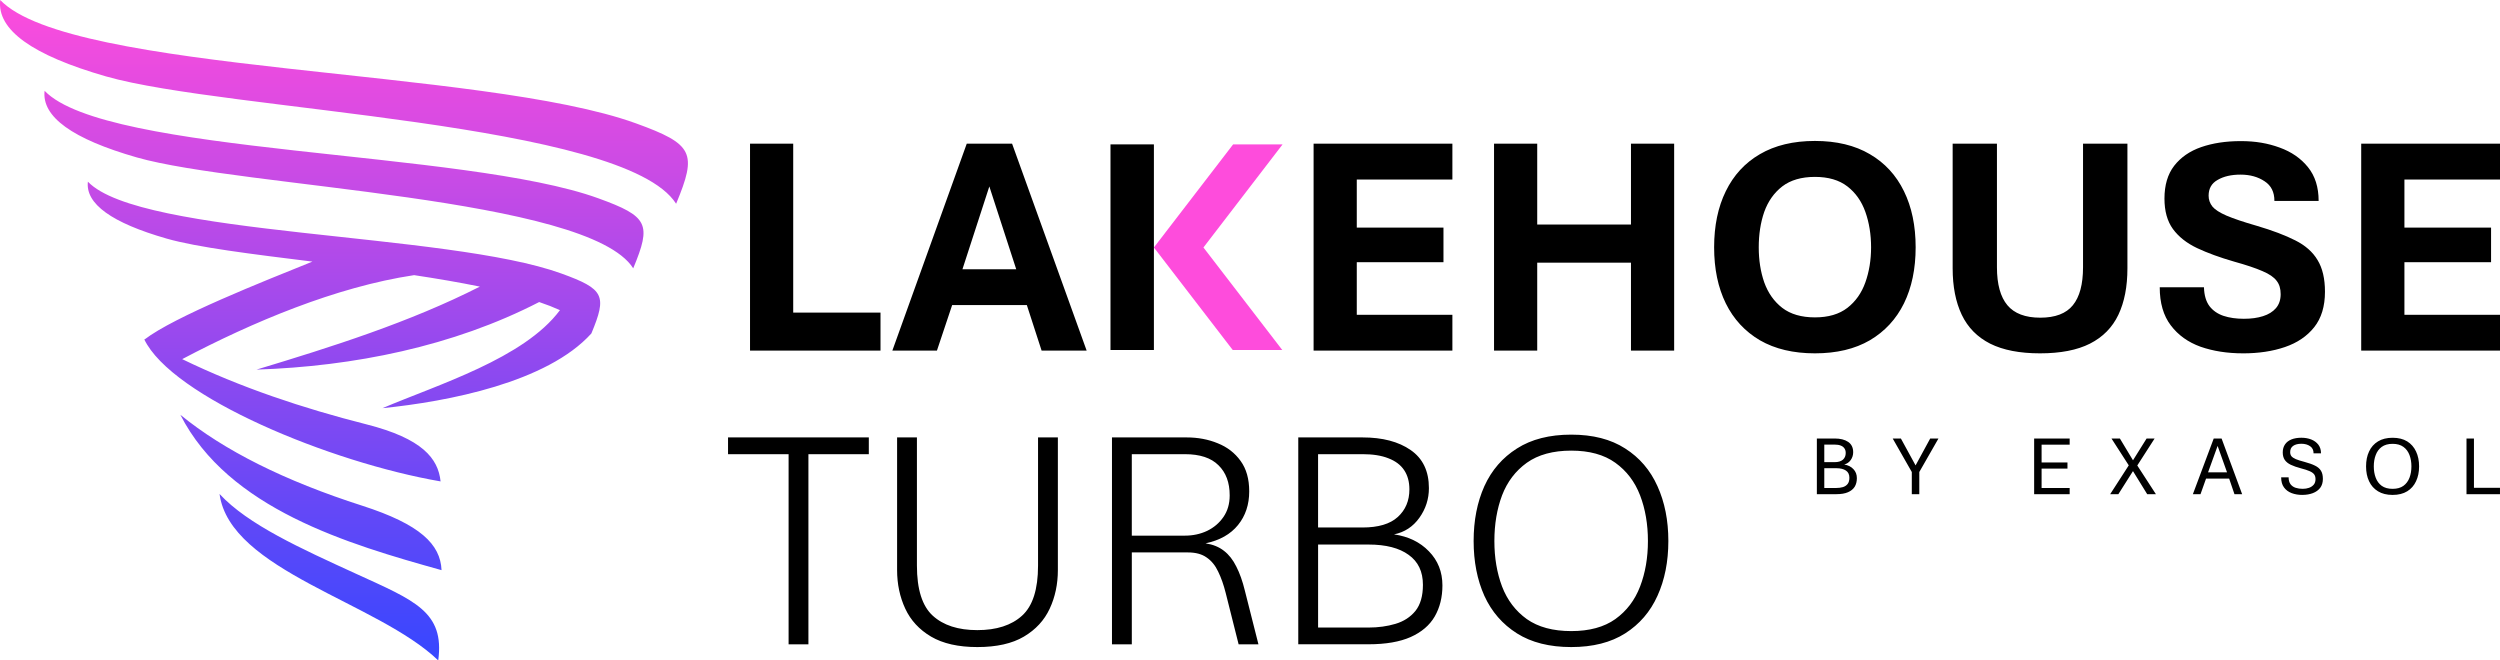
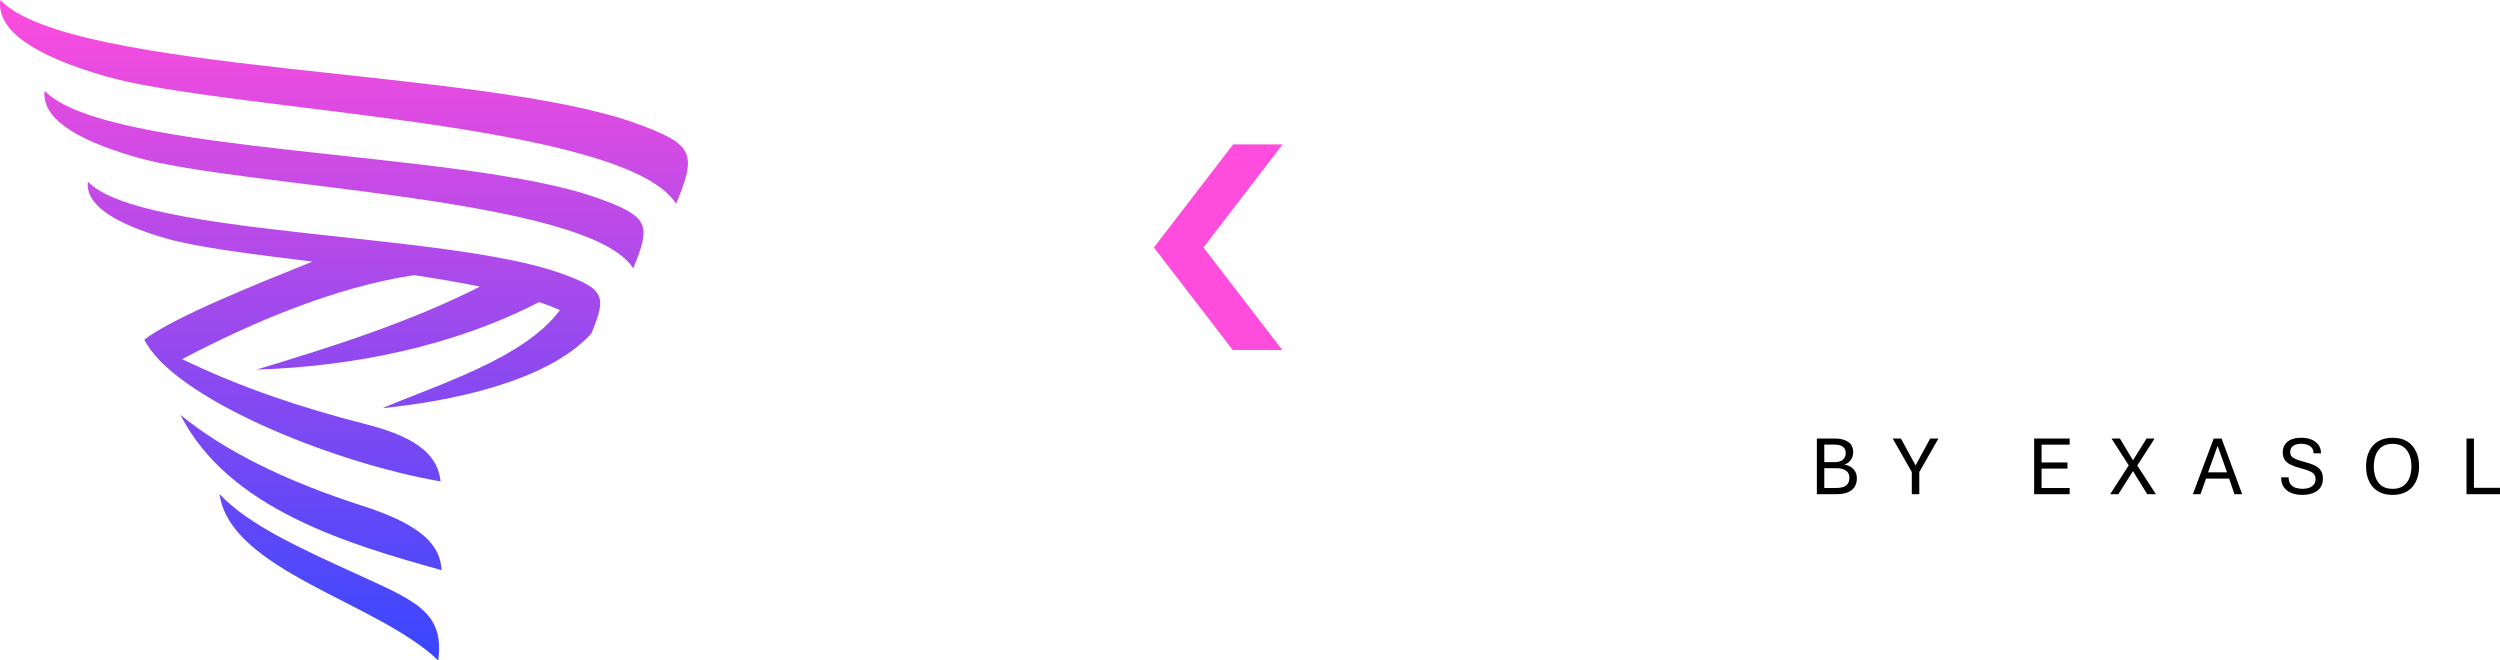
<svg xmlns="http://www.w3.org/2000/svg" id="Layer_2" data-name="Layer 2" viewBox="0 0 1533.58 405.12">
  <defs>
    <style> .cls-1 { fill: #fe4cdc; } .cls-2 { fill: url(#linear-gradient); fill-rule: evenodd; } </style>
    <linearGradient id="linear-gradient" x1="-193.08" y1="742.73" x2="-192.08" y2="742.73" gradientTransform="translate(-300683.22 78219.43) rotate(90) scale(405.12 -405.12)" gradientUnits="userSpaceOnUse">
      <stop offset="0" stop-color="#fe4cdc" />
      <stop offset="1" stop-color="#3647ff" />
    </linearGradient>
  </defs>
  <g id="Layer_1-2" data-name="Layer 1">
    <g>
      <path class="cls-2" d="M191.67,160.48c-37.01-4.59-70.58-8.72-89.34-14.09-33.85-9.7-49.97-21.36-48.42-34.95,32.17,33.68,220.34,30.9,290.49,56.35,26.31,9.54,28.04,13.5,18.37,36.75-27.09,30.04-87.91,41.78-128.14,45.84,33.93-14.45,86.88-30.53,108.86-60.12,0,0,.01,0,.01,0-3.84-1.75-8.11-3.41-12.75-4.98-52.83,27.25-113.97,39.48-173.39,41.45,46.2-13.96,94-29.06,137.01-50.91-12.65-2.61-26.3-4.92-40.34-7.04-48.06,7.23-99.23,28.85-142.27,51.52,35.77,17.39,74.11,30.13,112.92,39.98,34.42,8.71,44.12,20.95,45.59,35.03-67.4-11.58-164.89-51.77-181.83-87.25.09.05.18.1.27.15,18.31-14.04,72.8-35.57,102.95-47.74h0ZM414.75,124.99c-31.76-50.18-275.92-56.97-349.63-78.09C19.7,33.88-1.98,18.25.14,0c43.17,45.22,295.77,41.5,389.98,75.67,35.28,12.77,37.61,18.13,24.64,49.31h0ZM388.44,164.6c-27.63-43.71-240.27-49.64-304.48-68.02-39.58-11.34-58.44-24.97-56.6-40.88,37.61,39.41,257.59,36.18,339.64,65.93,30.73,11.13,32.74,15.8,21.44,42.97ZM270.86,349.75c-57.46-16.04-130.8-37.57-160.22-95.31,26.77,21.89,63.93,40.51,111.56,55.78,35.61,11.46,47.97,23.66,48.66,39.53h0ZM268.82,405.12c-37.16-35.77-127.73-54.97-134.15-102.11,17.44,18.87,50.05,33.52,83.9,49.03,35.77,16.37,54.27,23.21,50.26,53.08h0Z" />
-       <path d="M460.09,215.06v-126.91h26.49v103.62h53.55v23.29h-80.04ZM547.4,215.06l45.63-126.91h27.82l45.73,126.91h-27.63l-9.05-27.91h-45.82l-9.33,27.91h-27.34ZM590.39,165.18h33l-16.5-50.82-16.5,50.82ZM805.8,215.06v-126.91h85.14v21.97h-58.65v29.51h53.18v21.22h-53.18v32.25h58.65v21.97h-85.14ZM916.49,215.06v-126.91h26.49v49.59h57.51v-49.59h26.49v126.91h-26.49v-53.93h-57.51v53.93h-26.49ZM1113.34,216.75c-13.24,0-24.5-2.67-33.75-8.01-9.18-5.41-16.15-12.95-20.93-22.63-4.78-9.74-7.16-21.21-7.16-34.41s2.38-24.67,7.16-34.41c4.78-9.8,11.75-17.38,20.93-22.72,9.25-5.41,20.51-8.11,33.75-8.11s24.5,2.7,33.68,8.11c9.18,5.34,16.15,12.92,20.93,22.72,4.78,9.74,7.17,21.22,7.17,34.41s-2.39,24.67-7.17,34.41c-4.78,9.68-11.75,17.22-20.93,22.63-9.18,5.34-20.41,8.01-33.68,8.01ZM1113.34,194.69c8.25,0,14.86-1.95,19.92-5.85,5.02-3.9,8.7-9.11,11.02-15.65,2.32-6.53,3.5-13.7,3.5-21.5s-1.18-15.15-3.5-21.68c-2.32-6.54-5.99-11.75-11.02-15.65-5.06-3.9-11.68-5.85-19.92-5.85s-14.97,1.95-20.06,5.85c-5.02,3.9-8.7,9.11-11.05,15.65-2.25,6.53-3.36,13.77-3.36,21.68s1.11,14.96,3.36,21.5c2.36,6.54,6.03,11.75,11.05,15.65,5.09,3.9,11.78,5.85,20.06,5.85ZM1251.39,216.75c-12.44,0-22.63-1.98-30.56-5.94-7.9-4.02-13.72-9.93-17.43-17.72-3.71-7.8-5.58-17.29-5.58-28.48v-76.47h27.17v75.81c0,10.43,2.15,18.19,6.41,23.29,4.26,5.09,11.02,7.64,20.17,7.64s15.9-2.55,19.99-7.64c4.16-5.09,6.24-12.86,6.24-23.29v-75.81h27.23v76.47c0,11.19-1.84,20.68-5.54,28.48-3.71,7.79-9.53,13.7-17.46,17.72-7.83,3.96-18.05,5.94-30.63,5.94h0ZM1375.92,216.75c-9.6,0-18.26-1.35-26.02-4.05-7.66-2.77-13.76-7.13-18.26-13.1-4.54-5.97-6.79-13.77-6.79-23.38h27.13c.14,4.9,1.28,8.77,3.4,11.6,2.15,2.77,5.02,4.74,8.59,5.94,3.64,1.2,7.8,1.79,12.44,1.79s8.39-.53,11.78-1.6c3.4-1.07,6.03-2.71,7.93-4.9,1.94-2.26,2.91-5.12,2.91-8.58s-.8-6.06-2.46-8.2c-1.63-2.2-4.5-4.18-8.66-5.94-4.16-1.82-9.94-3.77-17.43-5.85-8.73-2.52-16.32-5.28-22.73-8.3-6.34-3.01-11.3-6.91-14.8-11.69-3.47-4.77-5.2-11-5.2-18.67,0-8.24,1.98-14.93,5.93-20.08,4.05-5.22,9.56-9.05,16.6-11.5,7.07-2.45,15.14-3.68,24.26-3.68s16.6,1.32,23.84,3.96c7.31,2.64,13.1,6.66,17.43,12.07,4.37,5.41,6.51,12.29,6.51,20.65h-27.13c.03-5.41-1.98-9.43-6.06-12.07-4.05-2.7-8.97-4.05-14.69-4.05s-10.33,1.07-14.03,3.21c-3.74,2.08-5.58,5.31-5.58,9.71,0,2.51.8,4.74,2.36,6.69,1.56,1.88,4.47,3.74,8.66,5.56,4.3,1.82,10.43,3.9,18.5,6.22,9.6,2.83,17.5,5.81,23.67,8.96,6.13,3.08,10.71,7.1,13.65,12.07,3.01,4.9,4.54,11.38,4.54,19.42,0,8.99-2.22,16.25-6.62,21.78-4.4,5.53-10.4,9.58-17.98,12.16-7.55,2.58-16.11,3.86-25.68,3.86h0ZM1448.44,215.06v-126.91h85.14v21.97h-58.63v29.51h53.15v21.22h-53.15v32.25h58.63v21.97h-85.14ZM483.75,395.24v-116.63h-37.15v-10.28h86.36v10.28h-37.05v116.63h-12.16ZM599.53,396.93c-11.63,0-21.09-2.13-28.38-6.41-7.23-4.27-12.51-9.99-15.84-17.16-3.33-7.17-5-15.06-5-23.67v-81.37h12.16v78.63c0,14.58,3.24,24.83,9.71,30.73,6.47,5.91,15.59,8.86,27.34,8.86s20.96-2.95,27.44-8.86c6.54-5.91,9.81-16.15,9.81-30.73v-78.63h12.16v81.37c0,8.61-1.66,16.5-5,23.67-3.33,7.17-8.61,12.89-15.84,17.16-7.23,4.28-16.75,6.41-28.57,6.41ZM682.12,395.24v-126.91h45.82c6.91,0,13.26,1.2,19.04,3.58,5.85,2.33,10.53,5.94,14.05,10.85,3.52,4.84,5.28,11.06,5.28,18.67,0,8.11-2.29,14.99-6.88,20.65-4.59,5.66-11.22,9.4-19.9,11.22,4.53.69,8.3,2.23,11.32,4.62,3.01,2.32,5.53,5.53,7.54,9.62,2.08,4.02,3.84,8.99,5.28,14.9l8.3,32.81h-12.16l-7.92-31.49c-1.26-5.03-2.8-9.4-4.62-13.1-1.76-3.77-4.12-6.66-7.07-8.67-2.89-2.08-6.73-3.11-11.5-3.11h-34.41v56.38h-12.16ZM694.28,328.58h32.62c4.9,0,9.43-.97,13.58-2.92,4.15-2.01,7.48-4.84,9.99-8.49,2.58-3.71,3.86-8.14,3.86-13.29,0-7.86-2.29-14.02-6.88-18.48-4.53-4.53-11.38-6.79-20.55-6.79h-32.62v49.97ZM796.4,395.24v-126.91h39.41c12.26,0,22.09,2.58,29.51,7.73,7.48,5.15,11.22,12.95,11.22,23.38,0,6.66-1.95,12.73-5.85,18.19-3.9,5.47-9.08,8.86-15.56,10.18,8.8,1.26,15.94,4.72,21.4,10.37,5.53,5.66,8.3,12.64,8.3,20.93,0,7.23-1.57,13.58-4.72,19.05-3.14,5.41-8.08,9.62-14.8,12.63-6.66,2.95-15.27,4.43-25.84,4.43h-43.09ZM808.56,384.96h30.93c5.97,0,11.47-.76,16.5-2.26,5.09-1.51,9.18-4.15,12.26-7.92,3.08-3.84,4.62-9.18,4.62-16.03,0-8.11-2.92-14.24-8.77-18.39-5.78-4.21-13.98-6.32-24.61-6.32h-30.93v50.91ZM808.56,323.58h27.25c9.68,0,16.88-2.14,21.59-6.41,4.78-4.33,7.17-9.99,7.17-16.97,0-4.65-1.07-8.58-3.21-11.79-2.14-3.21-5.34-5.62-9.62-7.26-4.21-1.7-9.52-2.55-15.94-2.55h-27.25v44.98ZM963.84,396.93c-13.33,0-24.42-2.8-33.28-8.39-8.86-5.6-15.53-13.26-19.99-23.01-4.4-9.81-6.6-21.03-6.6-33.66s2.2-23.85,6.6-33.66c4.46-9.81,11.13-17.51,19.99-23.1,8.86-5.66,19.95-8.49,33.28-8.49s24.29,2.83,33.09,8.49c8.8,5.59,15.4,13.29,19.8,23.1,4.46,9.81,6.69,21.03,6.69,33.66s-2.23,23.85-6.69,33.66c-4.4,9.74-11,17.41-19.8,23.01-8.8,5.59-19.83,8.39-33.09,8.39ZM963.84,387.13c11.13,0,20.15-2.45,27.06-7.36,6.92-4.97,11.98-11.63,15.18-19.99,3.21-8.36,4.81-17.66,4.81-27.91s-1.6-19.64-4.81-28c-3.21-8.36-8.26-15.02-15.18-19.99-6.91-4.97-15.93-7.45-27.06-7.45s-20.27,2.48-27.25,7.45c-6.91,4.97-11.98,11.63-15.18,19.99-3.14,8.36-4.71,17.69-4.71,28s1.57,19.55,4.71,27.91c3.21,8.36,8.27,15.02,15.18,19.99,6.98,4.9,16.06,7.36,27.25,7.36Z" />
      <path class="cls-1" d="M786.78,88.57l-48.55,63.24,48.35,62.88h-30.39l-48.35-62.88,48.6-63.24h30.34Z" />
      <path d="M1114.52,303.15v-34.16h10.95c3.43,0,6.2.69,8.25,2.08,2.04,1.39,3.08,3.5,3.08,6.34,0,1.79-.52,3.39-1.52,4.8-1,1.4-2.32,2.31-3.98,2.74,2.36.39,4.26,1.33,5.65,2.84,1.42,1.49,2.11,3.33,2.11,5.53,0,2.06-.45,3.83-1.35,5.3-.94,1.46-2.32,2.57-4.16,3.35-1.84.78-4.16,1.17-6.96,1.17h-12.06ZM1119.09,299.34h7.42c1.42,0,2.74-.18,3.98-.53,1.21-.37,2.18-1.02,2.91-1.93.73-.93,1.07-2.21,1.07-3.83,0-1.96-.69-3.43-2.11-4.39-1.42-.96-3.4-1.45-5.86-1.45h-7.42v12.13ZM1119.09,283.5h6.38c2.18,0,3.85-.5,5.02-1.5,1.14-1.02,1.73-2.38,1.73-4.09,0-1.15-.24-2.11-.8-2.87-.52-.78-1.28-1.35-2.29-1.73-1-.39-2.22-.58-3.67-.58h-6.38v10.76ZM1172.76,303.15v-13.6l-11.71-20.55h5.02l9.01,16.49,8.97-16.49h5.06l-11.75,20.55v13.6h-4.61ZM1247.81,303.15v-34.16h21.79v3.8h-17.22v10.89h15.87v3.76h-15.87v11.9h17.22v3.81h-21.79ZM1294.45,303.15l11.4-17.69-10.6-16.47h5.16l8.04,13.37,8.35-13.37h4.92l-10.64,16.55,11.43,17.61h-5.34l-8.73-14.16-8.97,14.16h-5.02,0ZM1345.18,303.15l12.79-34.16h4.82l12.61,34.16h-4.71l-3.26-9.57h-14.17l-3.4,9.57h-4.68ZM1354.5,289.75h11.64l-5.79-16.22-5.86,16.22ZM1412.37,303.6c-2.46,0-4.64-.37-6.62-1.12-1.94-.74-3.53-1.91-4.68-3.5-1.18-1.59-1.73-3.66-1.73-6.19h4.57c0,1.81.42,3.23,1.18,4.26.8,1.03,1.84,1.76,3.15,2.18,1.32.42,2.74.63,4.3.63,1.42,0,2.74-.21,3.92-.63,1.21-.44,2.15-1.09,2.88-1.95.73-.88,1.07-2.01,1.07-3.37,0-1.19-.28-2.16-.83-2.92-.59-.76-1.49-1.42-2.81-1.98-1.28-.58-3.01-1.14-5.2-1.7-2.56-.68-4.68-1.41-6.34-2.21-1.66-.81-2.91-1.82-3.71-3.02-.8-1.2-1.21-2.72-1.21-4.57,0-1.95.48-3.58,1.39-4.9.9-1.34,2.22-2.35,3.92-3.05,1.73-.69,3.74-1.04,6.1-1.04,2.22,0,4.23.35,6.06,1.06,1.8.71,3.26,1.78,4.37,3.2,1.07,1.42,1.63,3.19,1.63,5.3h-4.57c.03-1.93-.69-3.39-2.11-4.37-1.46-1-3.22-1.5-5.34-1.5s-3.88.44-5.09,1.32c-1.21.86-1.8,2.13-1.8,3.81,0,1,.24,1.83.76,2.51.55.66,1.46,1.26,2.7,1.8,1.28.54,3.08,1.11,5.37,1.7,2.63.71,4.78,1.47,6.41,2.29,1.66.81,2.88,1.85,3.64,3.12.8,1.27,1.18,2.94,1.18,5,0,2.2-.55,4.03-1.63,5.48-1.11,1.44-2.6,2.52-4.5,3.25-1.91.73-4.05,1.09-6.41,1.09h0ZM1467.7,303.6c-3.57,0-6.55-.74-8.97-2.23-2.43-1.49-4.26-3.54-5.47-6.16-1.25-2.62-1.84-5.66-1.84-9.11s.59-6.5,1.84-9.14c1.21-2.64,3.05-4.7,5.47-6.19,2.43-1.49,5.41-2.23,8.97-2.23s6.55.74,8.97,2.23c2.39,1.49,4.19,3.56,5.41,6.19,1.25,2.64,1.87,5.69,1.87,9.14s-.62,6.49-1.87,9.11c-1.21,2.62-3.01,4.68-5.41,6.16-2.43,1.49-5.41,2.23-8.97,2.23ZM1467.7,299.87c2.74,0,4.95-.62,6.65-1.85,1.7-1.24,2.91-2.89,3.71-4.98.8-2.1,1.18-4.41,1.18-6.95s-.38-4.87-1.18-6.95c-.8-2.1-2.01-3.76-3.71-5-1.7-1.25-3.92-1.88-6.65-1.88s-4.96.63-6.69,1.88c-1.66,1.24-2.91,2.9-3.67,5-.8,2.08-1.18,4.4-1.18,6.95s.38,4.85,1.18,6.95c.76,2.08,2.01,3.74,3.67,4.98,1.73,1.23,3.95,1.85,6.69,1.85ZM1513.03,303.15v-34.16h4.57v30.23h15.97v3.93h-20.55Z" />
-       <rect x="681.21" y="88.57" width="26.63" height="126.13" />
    </g>
  </g>
</svg>